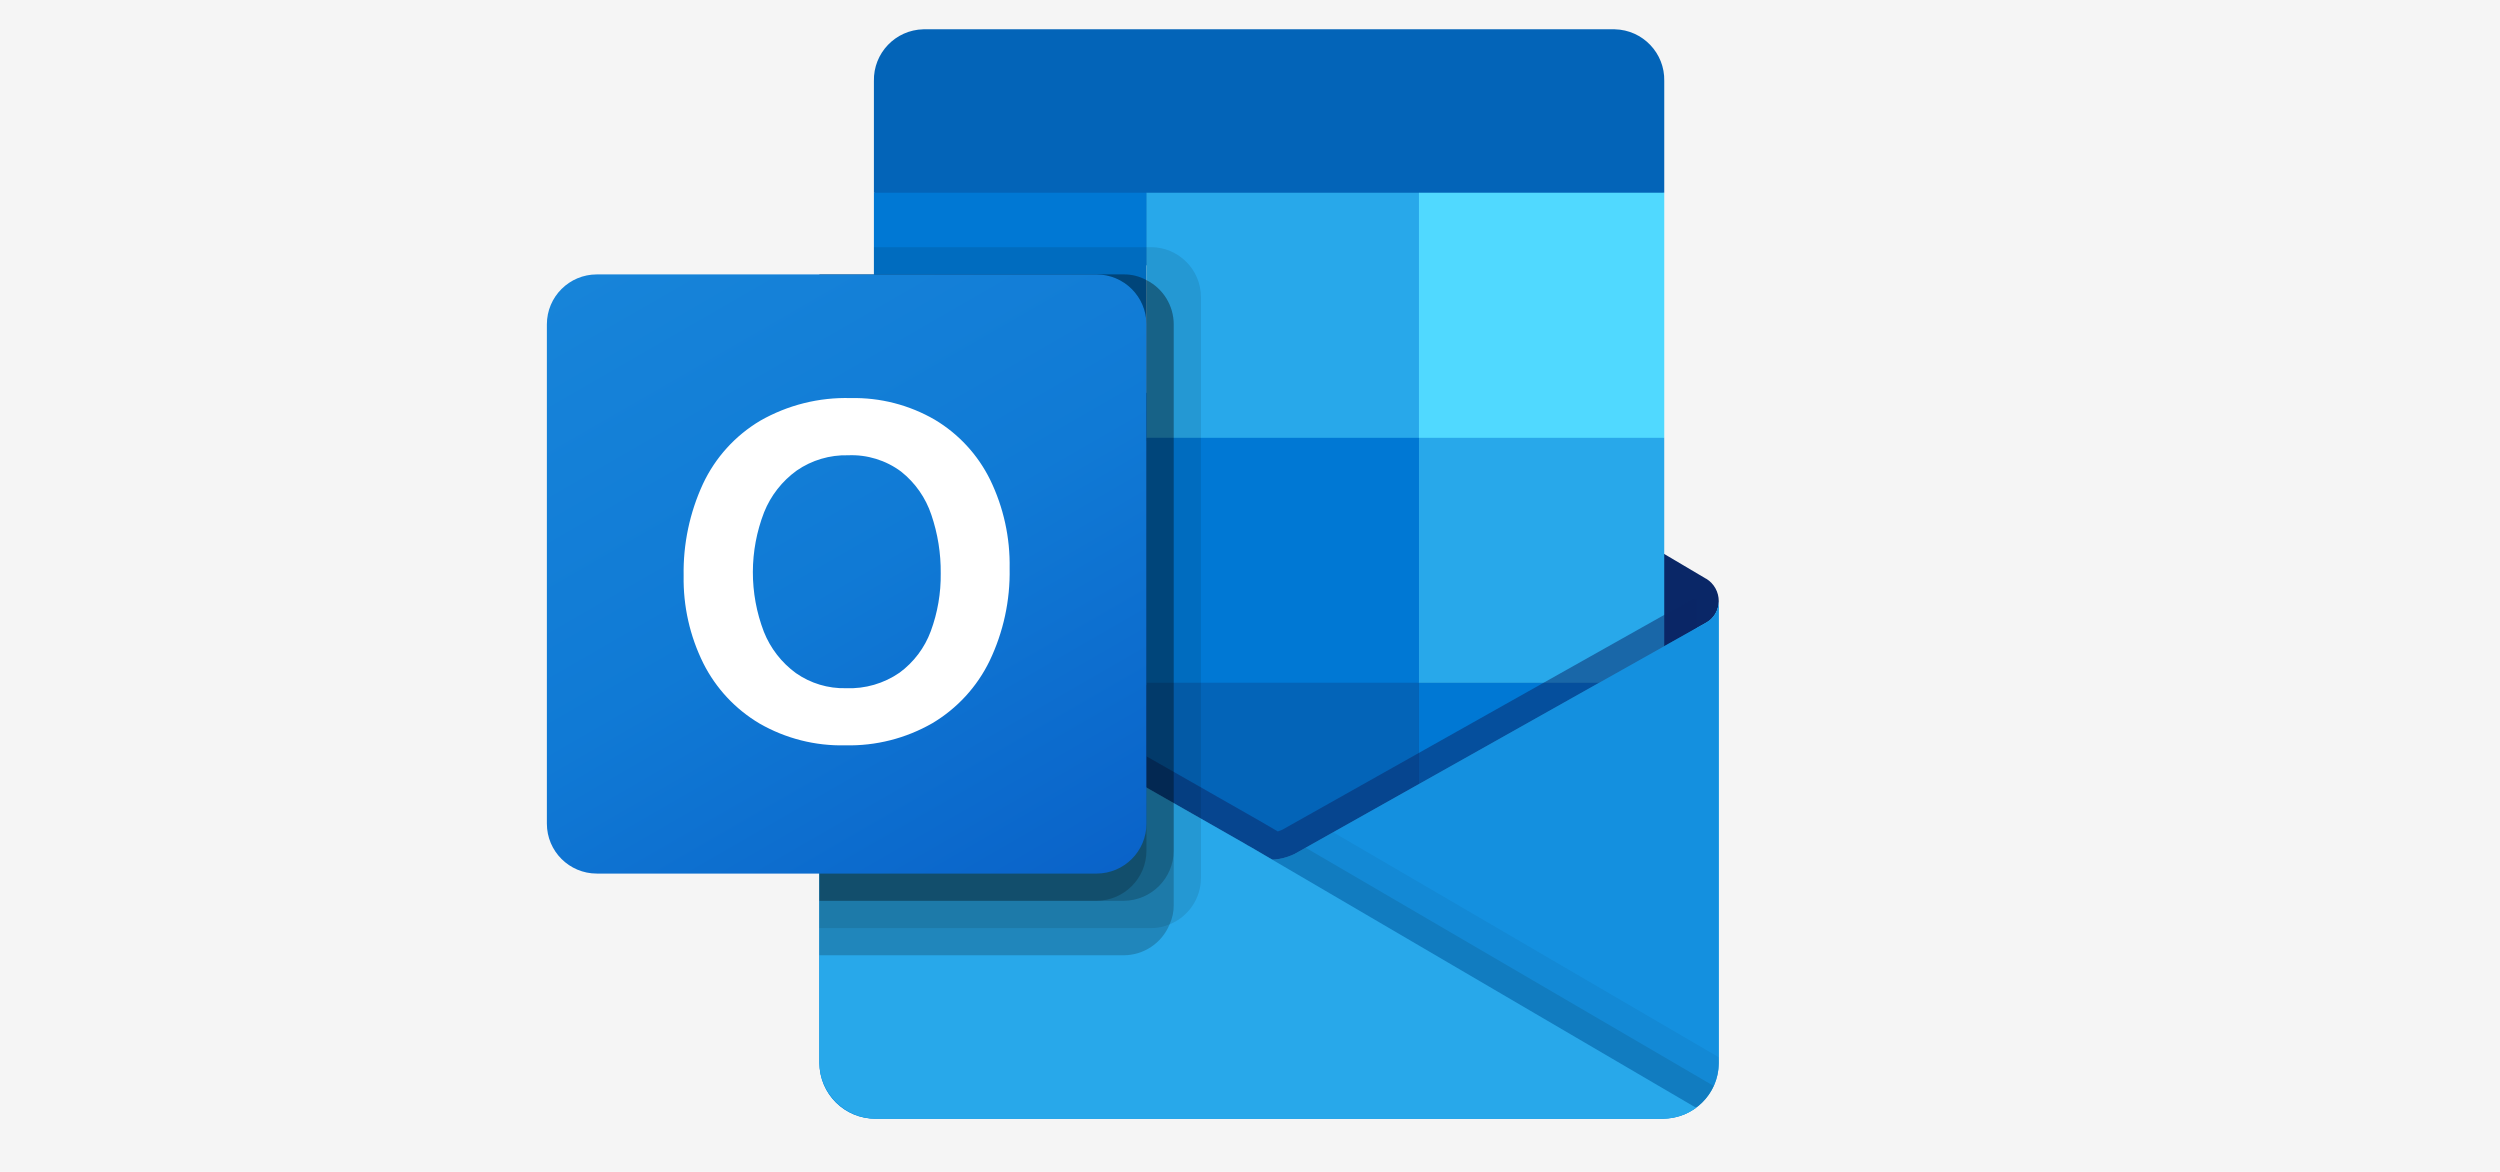
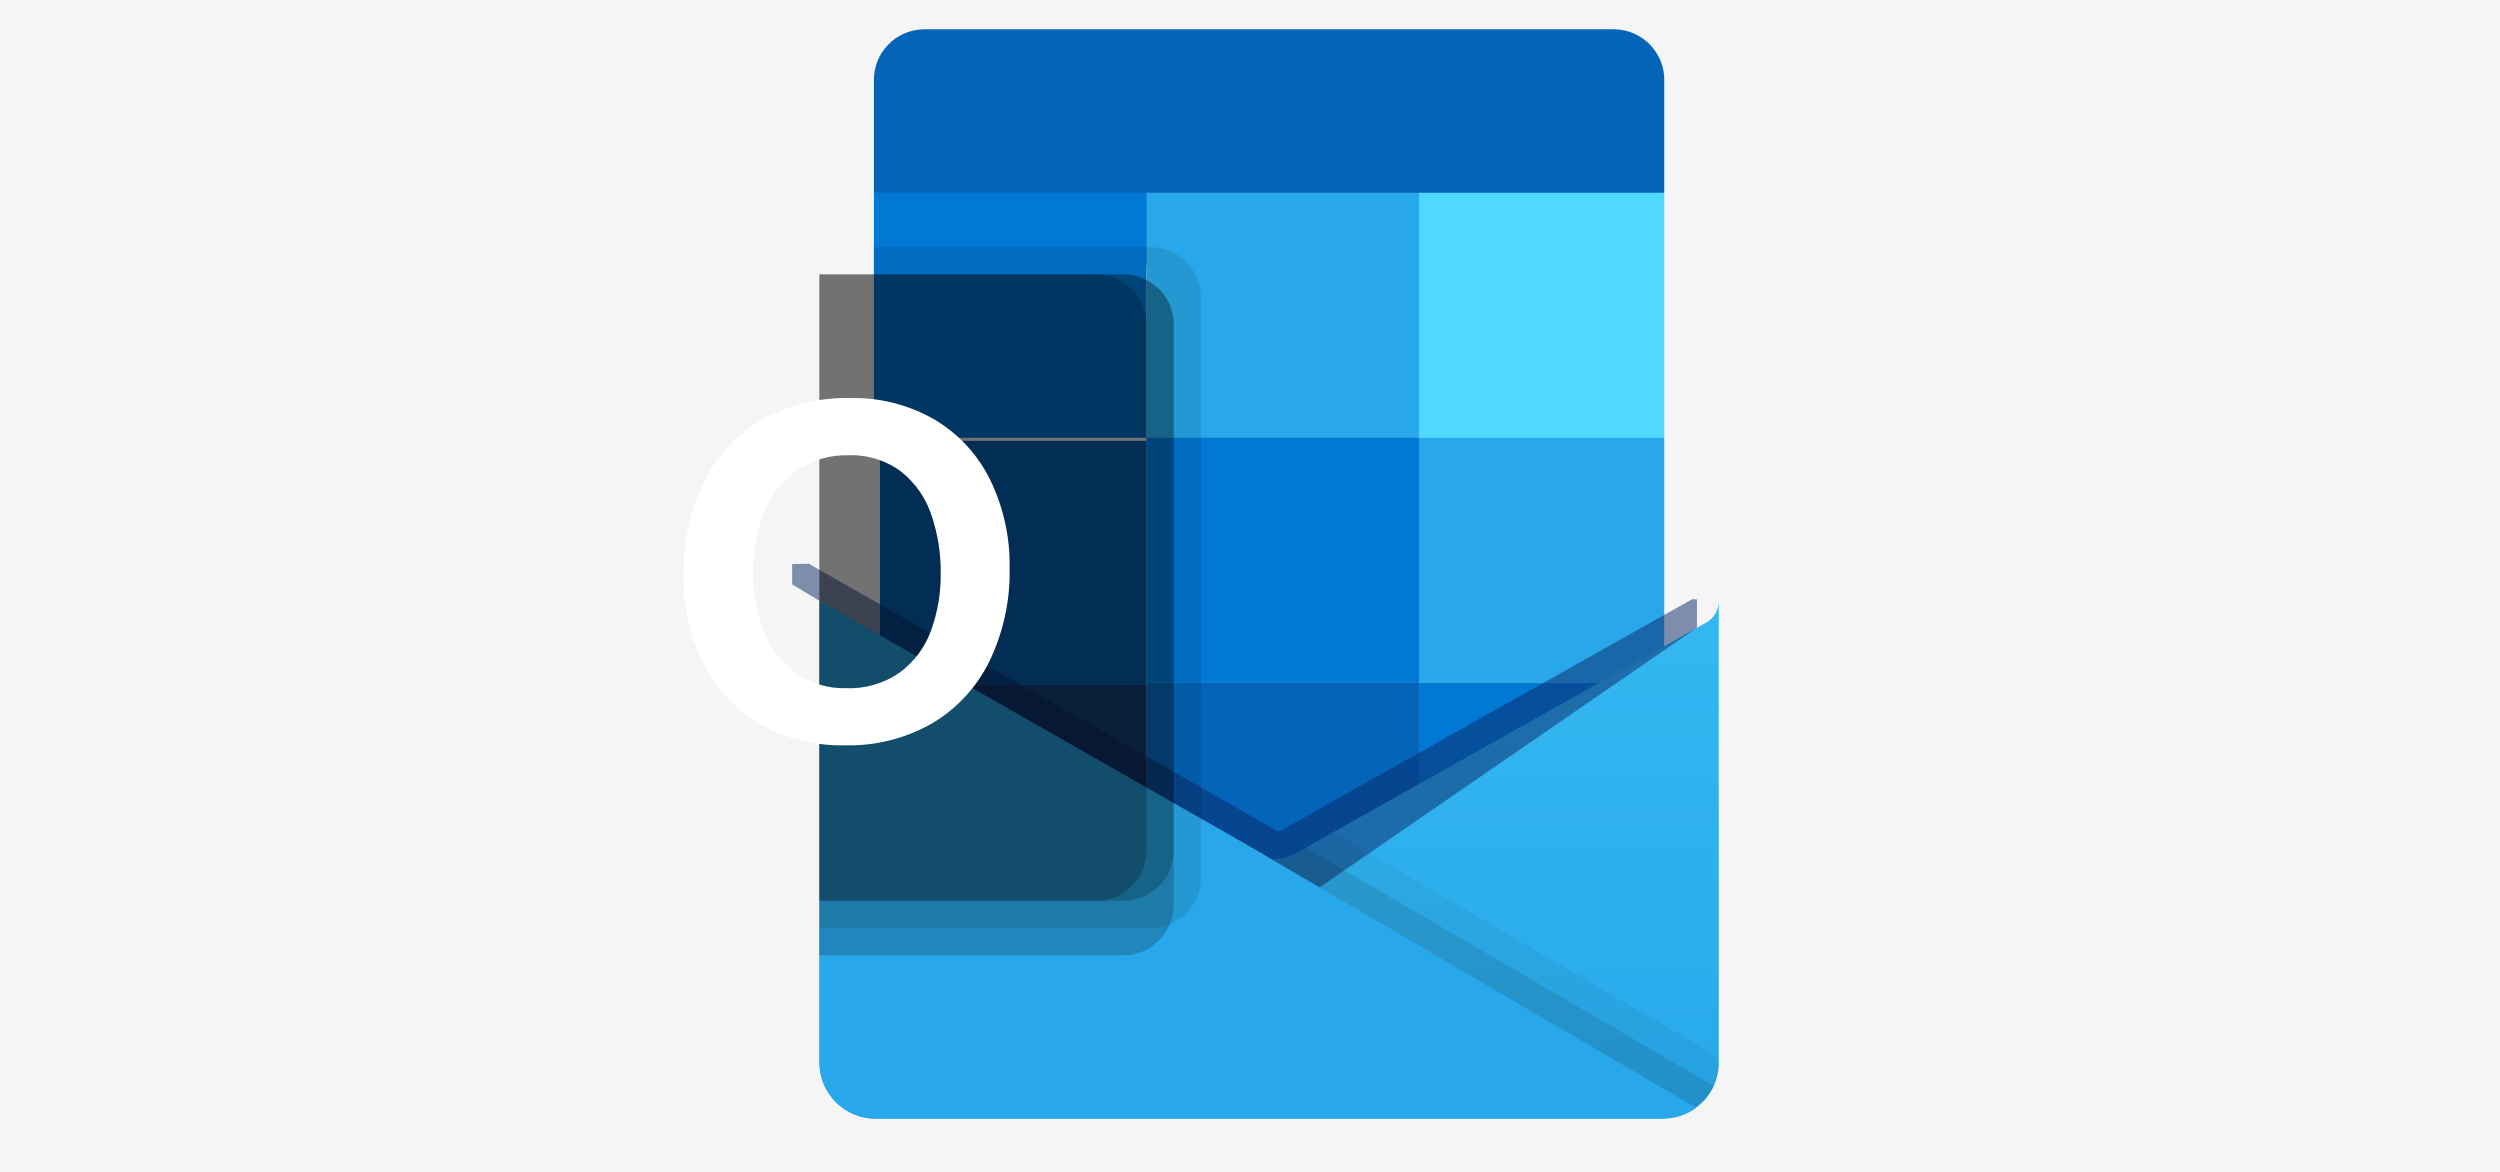
<svg xmlns="http://www.w3.org/2000/svg" width="128" height="60" viewBox="0 0 128 60" fill="none">
  <rect width="128" height="60" fill="#F5F5F5" />
-   <path d="M88 30.783C88.003 30.314 87.761 29.878 87.361 29.632H87.354L87.329 29.618L66.538 17.32C66.448 17.259 66.355 17.204 66.259 17.154C65.456 16.74 64.502 16.74 63.7 17.154C63.604 17.204 63.51 17.259 63.421 17.32L42.63 29.618L42.605 29.632C41.969 30.027 41.775 30.862 42.17 31.497C42.286 31.684 42.447 31.84 42.637 31.951L63.428 44.25C63.518 44.31 63.611 44.365 63.707 44.416C64.51 44.83 65.463 44.83 66.266 44.416C66.362 44.365 66.455 44.31 66.545 44.25L87.336 31.951C87.751 31.709 88.004 31.263 88 30.783Z" fill="#0A2767" />
  <path d="M45.054 22.571H58.698V35.069H45.054V22.571ZM85.21 9.867V4.149C85.242 2.72 84.11 1.534 82.68 1.5L47.274 1.5C45.844 1.534 44.712 2.72 44.744 4.149V9.867L65.675 15.444L85.21 9.867Z" fill="#0364B8" />
  <path d="M44.744 9.867H58.698V22.416H44.744V9.867Z" fill="#0078D4" />
  <path d="M72.651 9.867H58.698V22.416L72.651 34.966H85.209V22.416L72.651 9.867Z" fill="#28A8EA" />
  <path d="M58.698 22.416H72.651V34.966H58.698V22.416Z" fill="#0078D4" />
  <path d="M58.698 34.966H72.651V47.516H58.698V34.966Z" fill="#0364B8" />
  <path d="M45.054 35.069H58.697V46.431H45.054V35.069Z" fill="#14447D" />
  <path d="M72.651 34.966H85.21V47.516H72.651V34.966Z" fill="#0078D4" />
  <path d="M87.361 31.875L87.335 31.889L66.544 43.574C66.453 43.63 66.361 43.682 66.265 43.73C65.912 43.898 65.528 43.993 65.137 44.009L64.001 43.345C63.906 43.297 63.812 43.243 63.722 43.185L42.653 31.168H42.643L41.954 30.783V54.438C41.964 56.016 43.253 57.287 44.832 57.277H85.166C85.19 57.277 85.211 57.266 85.236 57.266C85.57 57.244 85.898 57.176 86.213 57.062C86.349 57.004 86.48 56.936 86.605 56.858C86.698 56.805 86.859 56.69 86.859 56.69C87.573 56.161 87.997 55.326 88 54.438V30.783C88 31.235 87.755 31.652 87.361 31.875Z" fill="url(#paint0_linear_10_422)" />
  <path opacity="0.5" d="M86.884 30.689V32.139L65.144 47.097L42.637 31.177C42.637 31.17 42.631 31.163 42.623 31.163L40.558 29.922V28.877L41.409 28.863L43.209 29.895L43.251 29.908L43.405 30.006C43.405 30.006 64.558 42.068 64.614 42.096L65.423 42.57C65.493 42.542 65.563 42.514 65.646 42.486C65.688 42.458 86.646 30.675 86.646 30.675L86.884 30.689Z" fill="#0A2767" />
-   <path d="M87.361 31.875L87.335 31.89L66.544 43.575C66.453 43.631 66.361 43.684 66.265 43.731C65.457 44.125 64.513 44.125 63.706 43.731C63.61 43.684 63.517 43.632 63.427 43.575L42.636 31.89L42.611 31.875C42.209 31.657 41.958 31.239 41.954 30.783V54.438C41.964 56.016 43.252 57.287 44.831 57.277C44.831 57.277 44.831 57.277 44.831 57.277H85.123C86.702 57.287 87.99 56.016 88 54.438C88 54.438 88 54.438 88 54.438V30.783C88 31.235 87.755 31.652 87.361 31.875Z" fill="#1490DF" />
  <path opacity="0.1" d="M66.847 43.402L66.535 43.577C66.445 43.634 66.352 43.687 66.256 43.734C65.914 43.902 65.541 44.001 65.16 44.024L73.07 53.372L86.868 56.695C87.247 56.41 87.547 56.034 87.743 55.603L66.847 43.402Z" fill="black" />
  <path opacity="0.05" d="M68.256 42.61L66.535 43.577C66.445 43.634 66.352 43.687 66.256 43.734C65.914 43.902 65.541 44.001 65.16 44.024L68.866 54.235L86.873 56.691C87.582 56.159 88 55.324 88 54.438V54.132L68.256 42.61Z" fill="black" />
  <path d="M44.87 57.277H85.119C85.738 57.28 86.342 57.084 86.842 56.719L64 43.348C63.904 43.3 63.811 43.246 63.721 43.188L42.651 31.17H42.642L41.954 30.783V54.357C41.952 55.968 43.258 57.275 44.87 57.277C44.87 57.277 44.87 57.277 44.87 57.277Z" fill="#28A8EA" />
  <path opacity="0.1" d="M61.489 15.211V44.954C61.486 45.997 60.852 46.934 59.884 47.325C59.584 47.453 59.261 47.52 58.935 47.52H41.954V14.05H44.744V12.655H58.935C60.345 12.661 61.485 13.803 61.489 15.211Z" fill="black" />
  <path opacity="0.2" d="M60.093 16.606V46.349C60.097 46.685 60.025 47.019 59.884 47.325C59.496 48.279 58.57 48.905 57.54 48.91H41.954V14.05H57.54C57.944 14.046 58.343 14.147 58.698 14.343C59.553 14.773 60.093 15.649 60.093 16.606Z" fill="black" />
  <path opacity="0.2" d="M60.093 16.606V43.56C60.086 44.968 58.949 46.109 57.54 46.121H41.954V14.05H57.54C57.944 14.046 58.343 14.147 58.698 14.343C59.553 14.773 60.093 15.649 60.093 16.606Z" fill="black" />
  <path opacity="0.2" d="M58.698 16.606V43.56C58.696 44.97 57.556 46.114 56.144 46.121H41.954V14.05H56.144C57.555 14.05 58.699 15.194 58.698 16.604C58.698 16.605 58.698 16.605 58.698 16.606Z" fill="black" />
-   <path d="M30.558 14.05H56.14C57.553 14.05 58.698 15.194 58.698 16.606V42.171C58.698 43.583 57.553 44.727 56.14 44.727H30.558C29.145 44.727 28 43.583 28 42.171V16.606C28 15.194 29.145 14.05 30.558 14.05Z" fill="url(#paint1_linear_10_422)" />
  <path d="M35.994 24.77C36.624 23.428 37.642 22.305 38.916 21.545C40.327 20.738 41.933 20.335 43.558 20.382C45.064 20.349 46.55 20.731 47.854 21.485C49.08 22.215 50.068 23.286 50.697 24.566C51.382 25.977 51.723 27.53 51.693 29.098C51.726 30.737 51.375 32.361 50.667 33.839C50.023 35.166 49.005 36.274 47.737 37.028C46.383 37.806 44.841 38.197 43.28 38.161C41.742 38.198 40.223 37.812 38.889 37.045C37.653 36.313 36.653 35.242 36.009 33.958C35.32 32.567 34.975 31.032 35.002 29.48C34.973 27.856 35.312 26.245 35.994 24.77ZM39.108 32.342C39.444 33.19 40.014 33.926 40.752 34.464C41.503 34.989 42.403 35.26 43.319 35.236C44.295 35.275 45.257 34.995 46.06 34.439C46.788 33.903 47.343 33.165 47.656 32.317C48.006 31.369 48.178 30.366 48.165 29.356C48.176 28.337 48.014 27.323 47.685 26.358C47.395 25.487 46.858 24.719 46.139 24.147C45.357 23.564 44.397 23.269 43.423 23.31C42.486 23.286 41.566 23.559 40.795 24.09C40.045 24.63 39.464 25.372 39.121 26.23C38.359 28.196 38.355 30.375 39.109 32.344L39.108 32.342Z" fill="white" />
  <path d="M72.651 9.867H85.21V22.416H72.651V9.867Z" fill="#50D9FF" />
  <defs>
    <linearGradient id="paint0_linear_10_422" x1="64.977" y1="30.783" x2="64.977" y2="57.277" gradientUnits="userSpaceOnUse">
      <stop stop-color="#35B8F1" />
      <stop offset="1" stop-color="#28A8EA" />
    </linearGradient>
    <linearGradient id="paint1_linear_10_422" x1="33.333" y1="12.053" x2="53.345" y2="46.736" gradientUnits="userSpaceOnUse">
      <stop stop-color="#1784D9" />
      <stop offset="0.5" stop-color="#107AD5" />
      <stop offset="1" stop-color="#0A63C9" />
    </linearGradient>
  </defs>
</svg>